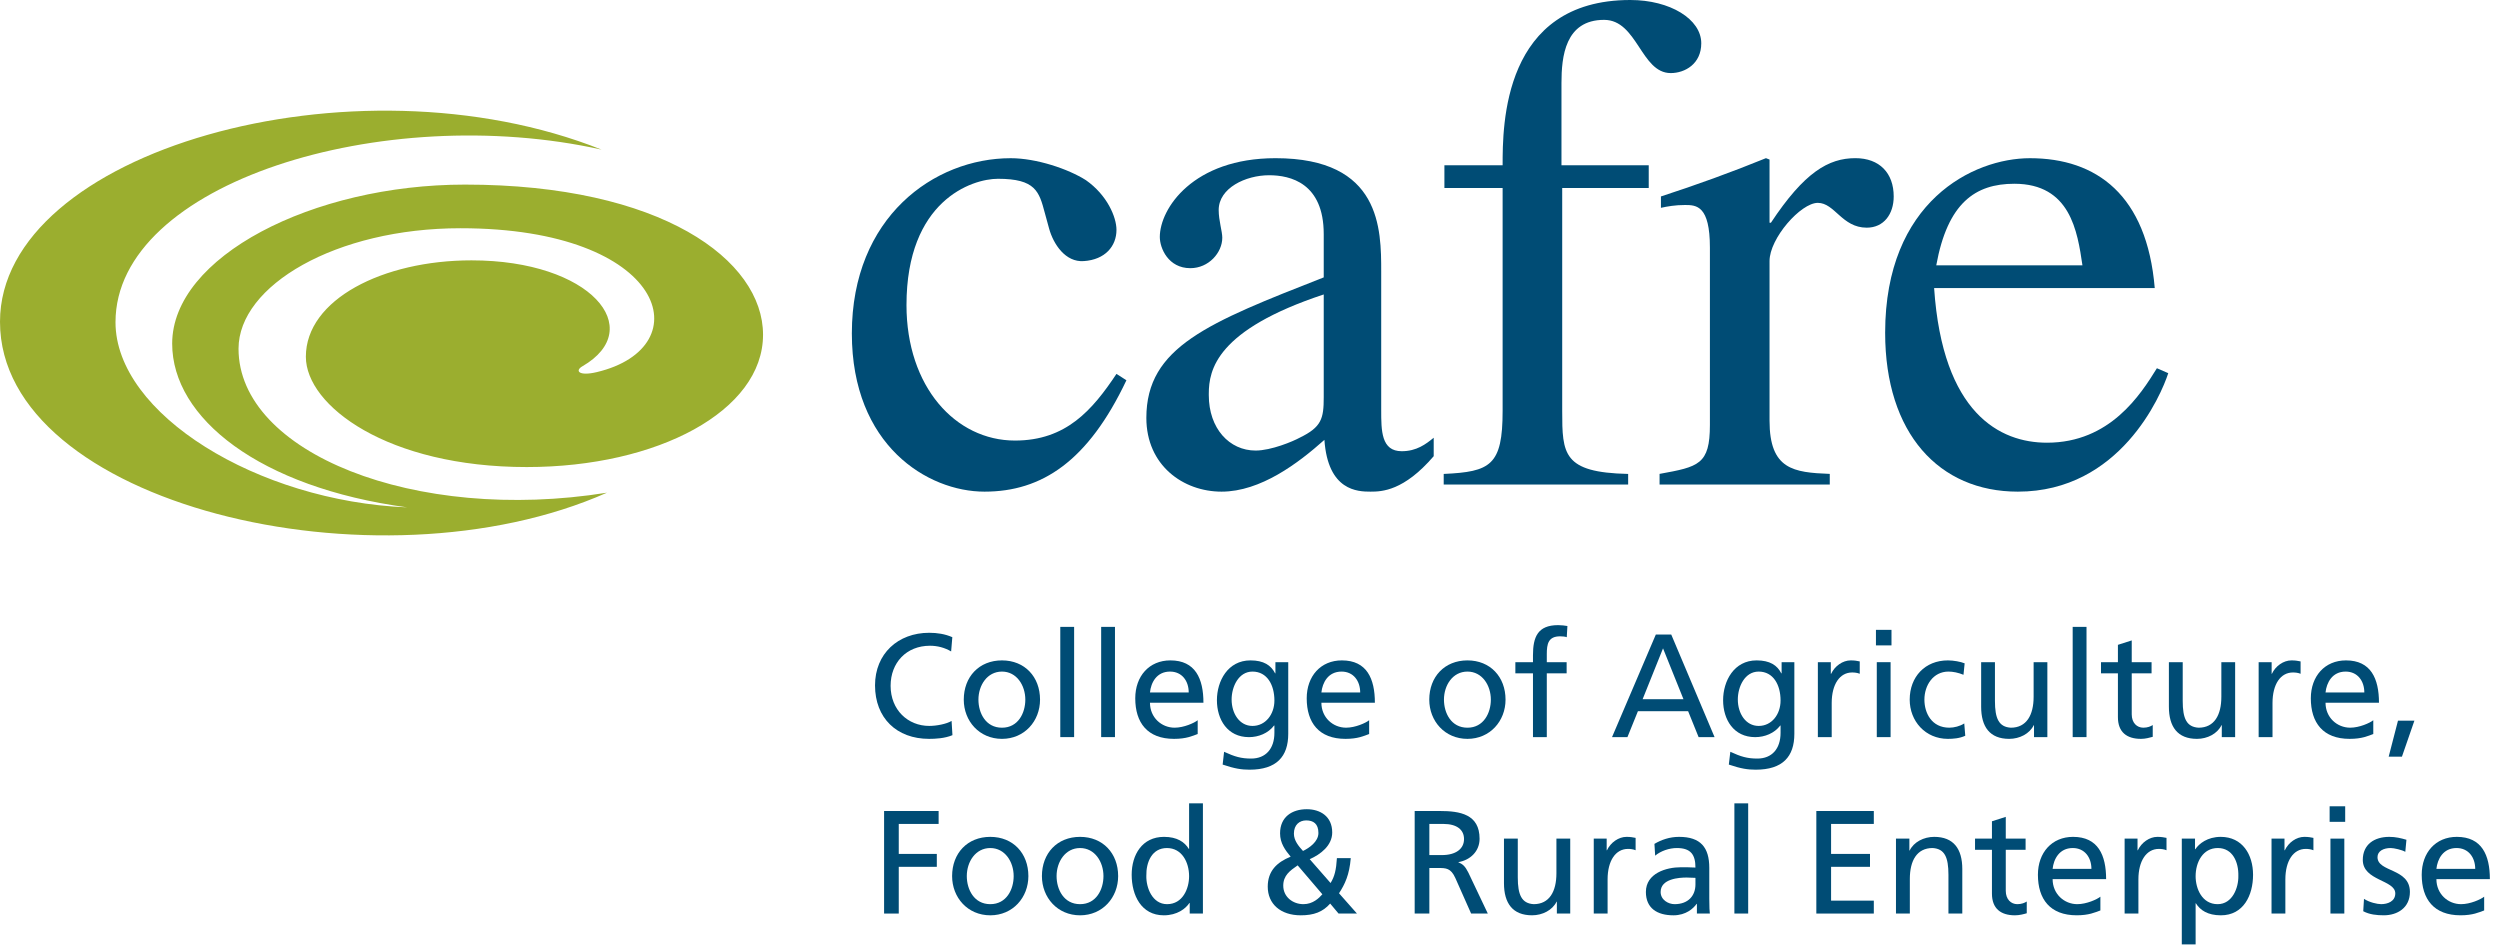
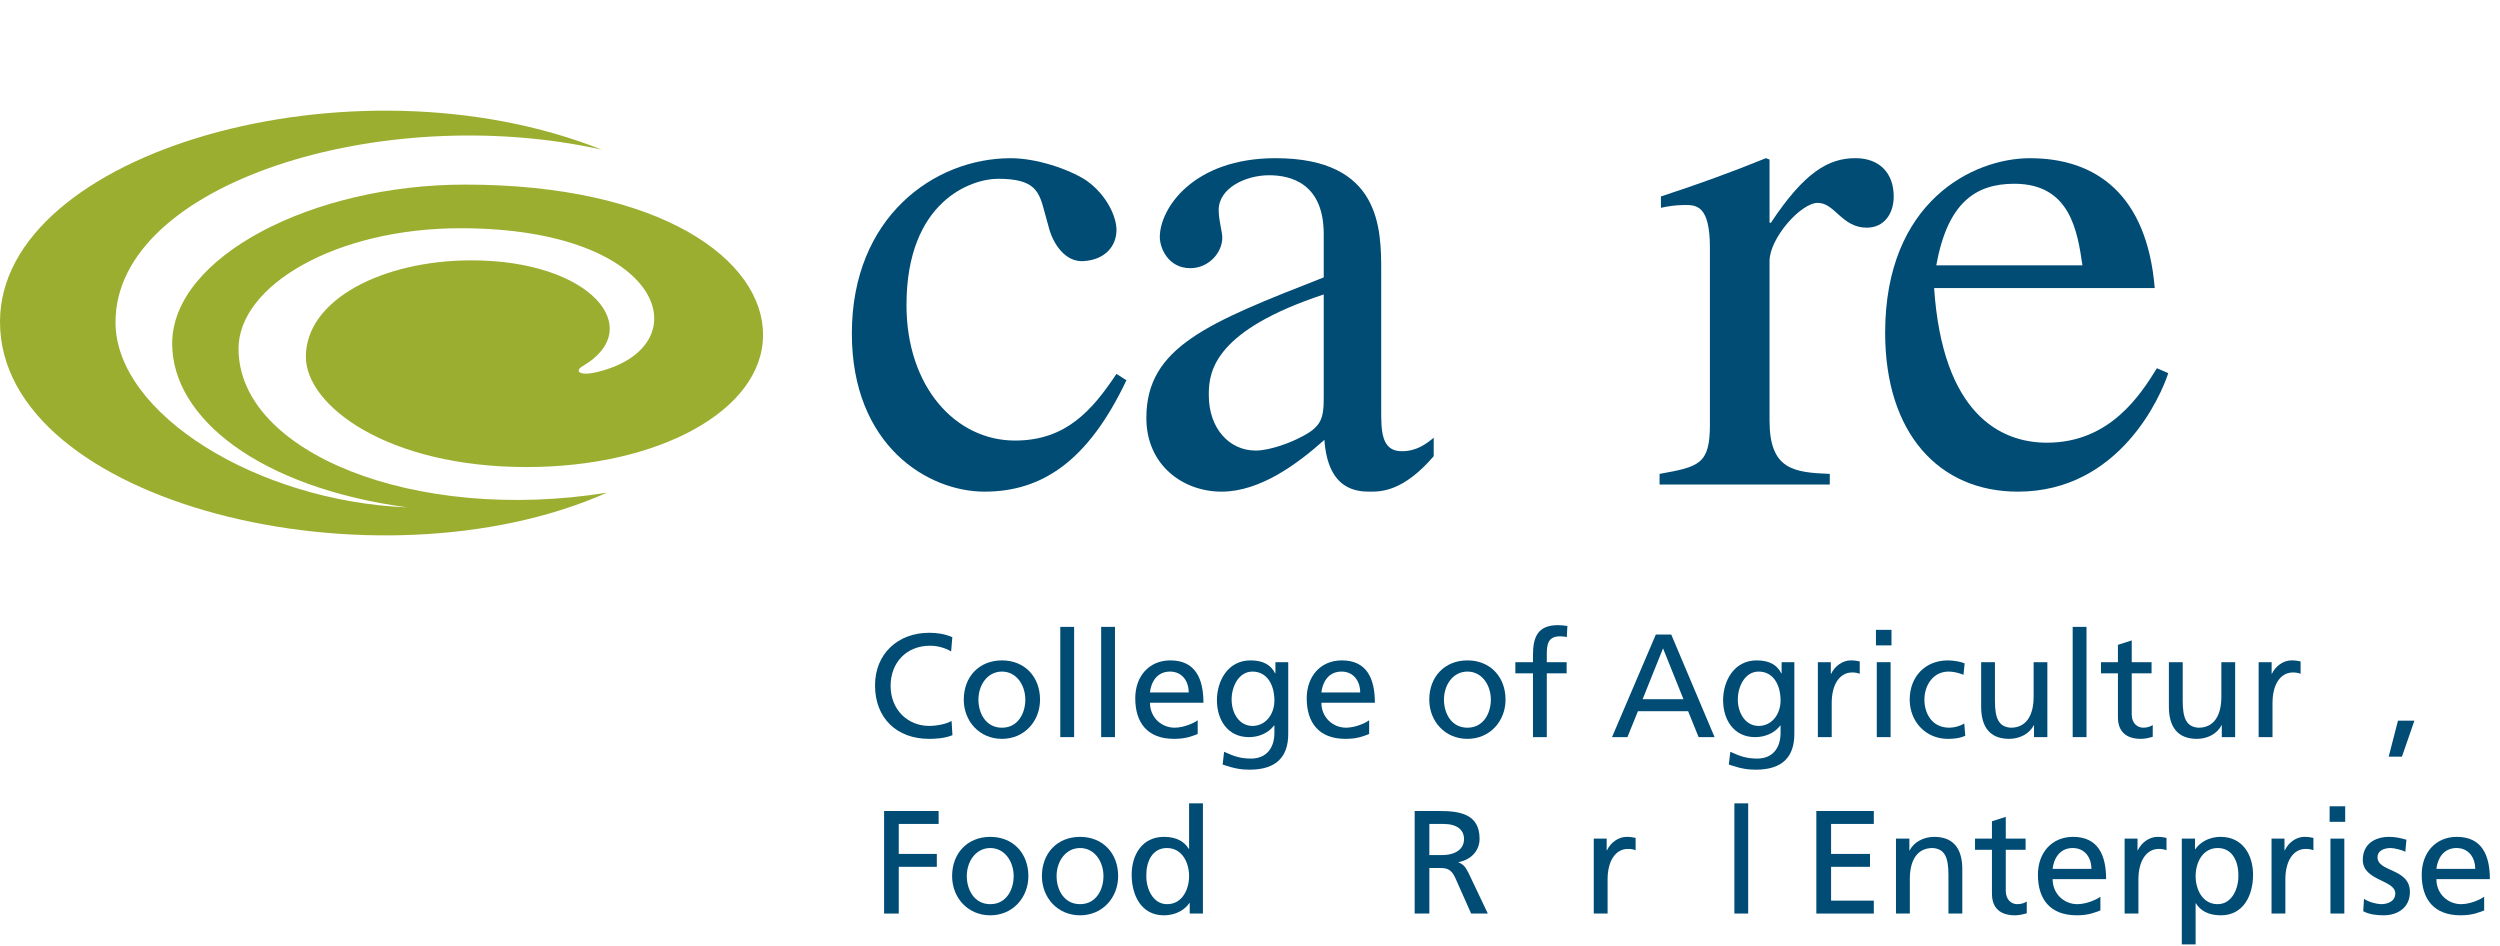
<svg xmlns="http://www.w3.org/2000/svg" width="185px" height="70px" viewBox="0 0 185 70" version="1.1">
  <title>Group 2</title>
  <desc>Created with Sketch.</desc>
  <g id="Symbols" stroke="none" stroke-width="1" fill="none" fill-rule="evenodd">
    <g id="Cafre-Logo---Colour">
      <g id="Group-2">
        <path d="M82.619,27.668 C80.834,30.347 78.892,32.601 75.11,32.601 C70.698,32.601 67.08,28.611 67.08,22.577 C67.08,14.857 71.907,13.23 73.849,13.23 C76.633,13.23 76.896,14.177 77.315,15.751 L77.631,16.905 C77.947,18.06 78.837,19.424 80.206,19.321 C81.779,19.215 82.619,18.218 82.619,17.011 C82.619,16.067 81.934,14.439 80.361,13.335 C79.048,12.497 76.688,11.707 74.794,11.707 C69.126,11.707 63.037,16.067 63.037,24.674 C63.037,32.97 68.655,36.382 72.851,36.382 C77.105,36.382 80.518,34.126 83.355,28.14 L82.619,27.668" id="Fill-1" fill="#004C75" />
        <path d="M97.956,29.4 C97.956,30.977 97.798,31.605 96.171,32.393 C95.695,32.656 94.069,33.341 92.915,33.341 C90.974,33.341 89.451,31.711 89.451,29.243 L89.451,29.137 C89.451,27.353 90.029,24.412 97.956,21.789 L97.956,29.4 Z M106.094,32.393 C105.516,32.864 104.832,33.39 103.726,33.39 C102.209,33.39 102.209,31.868 102.209,30.347 L102.209,20.107 C102.209,16.959 102.209,11.706 94.387,11.706 C88.291,11.706 85.826,15.433 85.826,17.536 C85.826,18.375 86.459,19.845 88.084,19.845 C89.451,19.845 90.449,18.69 90.449,17.59 C90.449,17.115 90.183,16.328 90.183,15.541 C90.183,13.912 92.182,12.968 93.914,12.968 C95.487,12.968 97.956,13.544 97.956,17.326 L97.956,20.527 C89.395,23.886 84.83,25.673 84.83,30.925 C84.83,34.439 87.559,36.382 90.394,36.382 C93.282,36.382 96.061,34.284 98.006,32.55 C98.268,36.329 100.475,36.382 101.419,36.382 C102.262,36.382 103.885,36.329 106.094,33.758 L106.094,32.393 L106.094,32.393 Z" id="Fill-2" fill="#004C75" />
-         <path d="M122.006,12.232 L115.549,12.232 L115.549,6.143 C115.549,4.2 115.815,1.47 118.702,1.47 C121.17,1.47 121.427,5.408 123.633,5.408 C124.687,5.408 125.894,4.727 125.894,3.203 C125.894,1.416 123.585,-1.0658141e-14 120.643,-1.0658141e-14 C111.194,-1.0658141e-14 111.194,9.291 111.194,12.232 L106.886,12.232 L106.886,13.912 L111.194,13.912 L111.194,30.399 C111.194,34.44 110.3,34.913 106.834,35.071 L106.834,35.857 L120.483,35.857 L120.483,35.071 C115.655,34.966 115.603,33.6 115.603,30.399 L115.603,13.912 L122.006,13.912 L122.006,12.232" id="Fill-3" fill="#004C75" />
        <path d="M126.533,31.443 C126.533,34.384 125.696,34.542 122.808,35.068 L122.808,35.855 L135.403,35.855 L135.403,35.068 C132.729,34.964 130.946,34.751 130.946,31.128 L130.946,19.317 C130.946,17.637 133.257,15.012 134.517,15.012 C135.775,15.012 136.302,16.848 138.138,16.848 C139.396,16.848 140.134,15.852 140.134,14.537 C140.134,12.805 139.082,11.704 137.298,11.704 C135.305,11.704 133.517,12.753 131.048,16.483 L130.946,16.483 L130.946,11.807 L130.68,11.704 C128.109,12.753 125.485,13.699 122.909,14.537 L122.909,15.379 C123.382,15.275 123.96,15.17 124.697,15.17 C125.54,15.17 126.533,15.22 126.533,18.318 L126.533,31.443" id="Fill-4" fill="#004C75" />
        <path d="M159.611,27.249 C158.408,29.191 156.148,32.76 151.474,32.76 C148.007,32.76 143.753,30.609 143.125,21.317 L159.451,21.317 C158.876,14.439 155.15,11.707 150.214,11.707 C146.015,11.707 139.501,14.909 139.501,24.623 C139.501,32.078 143.492,36.382 149.32,36.382 C156.878,36.382 159.927,29.243 160.451,27.615 L159.611,27.249 Z M143.283,19.636 C144.121,15.016 146.171,13.598 149.06,13.598 C153.205,13.598 153.73,17.115 154.101,19.636 L143.283,19.636 L143.283,19.636 Z" id="Fill-5" fill="#004C75" />
        <path d="M70.384,48.207 C69.905,47.925 69.374,47.785 68.818,47.785 C67.067,47.785 65.905,49.043 65.905,50.751 C65.905,52.534 67.186,53.718 68.762,53.718 C69.306,53.718 70.036,53.577 70.417,53.349 L70.481,54.402 C69.905,54.645 69.2,54.676 68.754,54.676 C66.35,54.676 64.752,53.132 64.752,50.717 C64.752,48.379 66.446,46.826 68.762,46.826 C69.353,46.826 69.927,46.914 70.472,47.152 L70.384,48.207" id="Fill-6" fill="#004C75" />
        <path d="M74.146,48.869 C75.832,48.869 76.963,50.087 76.963,51.774 C76.963,53.361 75.811,54.676 74.146,54.676 C72.473,54.676 71.319,53.361 71.319,51.774 C71.319,50.087 72.448,48.869 74.146,48.869 M74.146,53.85 C75.345,53.85 75.874,52.761 75.874,51.774 C75.874,50.717 75.233,49.697 74.146,49.697 C73.047,49.697 72.404,50.717 72.404,51.774 C72.404,52.761 72.937,53.85 74.146,53.85" id="Fill-7" fill="#004C75" />
        <polygon id="Fill-8" fill="#004C75" points="78.461 54.546 79.485 54.546 79.485 46.389 78.461 46.389" />
        <polygon id="Fill-9" fill="#004C75" points="81.486 54.546 82.508 54.546 82.508 46.389 81.486 46.389" />
        <path d="M88.629,54.317 C88.237,54.461 87.792,54.676 86.878,54.676 C84.911,54.676 84.009,53.481 84.009,51.676 C84.009,50.034 85.04,48.869 86.608,48.869 C88.456,48.869 89.054,50.219 89.054,52.001 L85.098,52.001 C85.098,53.1 85.955,53.849 86.923,53.849 C87.595,53.849 88.379,53.502 88.629,53.296 L88.629,54.317 Z M87.965,51.242 C87.965,50.391 87.468,49.697 86.582,49.697 C85.585,49.697 85.169,50.521 85.098,51.242 L87.965,51.242 L87.965,51.242 Z" id="Fill-10" fill="#004C75" />
        <path d="M95.33,54.305 C95.33,55.992 94.456,56.957 92.467,56.957 C91.88,56.957 91.367,56.882 90.476,56.579 L90.582,55.632 C91.367,55.992 91.837,56.134 92.586,56.134 C93.664,56.134 94.306,55.406 94.306,54.23 L94.306,53.687 L94.281,53.687 C93.848,54.264 93.129,54.548 92.424,54.548 C90.836,54.548 90.052,53.251 90.052,51.817 C90.052,50.392 90.86,48.869 92.533,48.869 C93.512,48.869 94.054,49.228 94.358,49.827 L94.381,49.827 L94.381,49.002 L95.33,49.002 L95.33,54.305 Z M94.306,51.838 C94.306,50.685 93.769,49.697 92.683,49.697 C91.654,49.697 91.14,50.818 91.14,51.762 C91.14,52.805 91.728,53.719 92.683,53.719 C93.642,53.719 94.306,52.871 94.306,51.838 L94.306,51.838 Z" id="Fill-11" fill="#004C75" />
        <path d="M101.317,54.317 C100.927,54.461 100.48,54.676 99.567,54.676 C97.6,54.676 96.697,53.481 96.697,51.676 C96.697,50.034 97.731,48.869 99.298,48.869 C101.145,48.869 101.741,50.219 101.741,52.001 L97.783,52.001 C97.783,53.1 98.643,53.849 99.611,53.849 C100.284,53.849 101.068,53.502 101.317,53.296 L101.317,54.317 Z M100.654,51.242 C100.654,50.391 100.155,49.697 99.276,49.697 C98.273,49.697 97.86,50.521 97.783,51.242 L100.654,51.242 L100.654,51.242 Z" id="Fill-12" fill="#004C75" />
        <path d="M108.592,48.869 C110.277,48.869 111.41,50.087 111.41,51.774 C111.41,53.361 110.256,54.676 108.592,54.676 C106.916,54.676 105.766,53.361 105.766,51.774 C105.766,50.087 106.895,48.869 108.592,48.869 M108.592,53.85 C109.786,53.85 110.323,52.761 110.323,51.774 C110.323,50.717 109.682,49.697 108.592,49.697 C107.492,49.697 106.853,50.717 106.853,51.774 C106.853,52.761 107.383,53.85 108.592,53.85" id="Fill-13" fill="#004C75" />
        <path d="M113.44,49.827 L112.137,49.827 L112.137,49.001 L113.44,49.001 L113.44,48.489 C113.44,47.14 113.788,46.26 115.299,46.26 C115.563,46.26 115.778,46.292 115.988,46.325 L115.941,47.153 C115.823,47.107 115.628,47.088 115.451,47.088 C114.57,47.088 114.463,47.652 114.463,48.402 L114.463,49.001 L115.931,49.001 L115.931,49.827 L114.463,49.827 L114.463,54.548 L113.44,54.548 L113.44,49.827" id="Fill-14" fill="#004C75" />
        <path d="M122.531,46.956 L123.672,46.956 L126.878,54.547 L125.697,54.547 L124.922,52.631 L121.205,52.631 L120.43,54.547 L119.29,54.547 L122.531,46.956 Z M123.064,47.978 L121.554,51.741 L124.577,51.741 L123.064,47.978 L123.064,47.978 Z" id="Fill-15" fill="#004C75" />
        <path d="M132.782,54.305 C132.782,55.992 131.917,56.957 129.923,56.957 C129.334,56.957 128.828,56.882 127.933,56.579 L128.044,55.632 C128.828,55.992 129.292,56.134 130.044,56.134 C131.124,56.134 131.762,55.406 131.762,54.23 L131.762,53.687 L131.74,53.687 C131.305,54.264 130.59,54.548 129.882,54.548 C128.294,54.548 127.51,53.251 127.51,51.817 C127.51,50.392 128.316,48.869 129.988,48.869 C130.969,48.869 131.513,49.228 131.815,49.827 L131.839,49.827 L131.839,49.002 L132.782,49.002 L132.782,54.305 Z M131.762,51.838 C131.762,50.685 131.228,49.697 130.143,49.697 C129.109,49.697 128.599,50.818 128.599,51.762 C128.599,52.805 129.187,53.719 130.143,53.719 C131.101,53.719 131.762,52.871 131.762,51.838 L131.762,51.838 Z" id="Fill-16" fill="#004C75" />
        <path d="M134.522,49.001 L135.48,49.001 L135.48,49.86 L135.504,49.86 C135.775,49.282 136.363,48.869 136.949,48.869 C137.255,48.869 137.41,48.902 137.621,48.945 L137.621,49.86 C137.439,49.782 137.232,49.763 137.056,49.763 C136.146,49.763 135.546,50.632 135.546,52.022 L135.546,54.547 L134.522,54.547 L134.522,49.001" id="Fill-17" fill="#004C75" />
        <path d="M138.82,47.759 L139.97,47.759 L139.97,46.609 L138.82,46.609 L138.82,47.759 Z M138.882,54.547 L139.904,54.547 L139.904,49.001 L138.882,49.001 L138.882,54.547 Z" id="Fill-18" fill="#004C75" />
        <path d="M145.298,49.934 C144.908,49.773 144.515,49.697 144.189,49.697 C143.05,49.697 142.406,50.717 142.406,51.774 C142.406,52.761 142.939,53.849 144.251,53.849 C144.601,53.849 145.037,53.741 145.355,53.534 L145.429,54.446 C145.005,54.644 144.515,54.676 144.144,54.676 C142.472,54.676 141.318,53.361 141.318,51.774 C141.318,50.088 142.449,48.869 144.144,48.869 C144.558,48.869 145.091,48.966 145.384,49.087 L145.298,49.934" id="Fill-19" fill="#004C75" />
        <path d="M151.505,54.548 L150.517,54.548 L150.517,53.664 L150.498,53.664 C150.191,54.296 149.453,54.676 148.679,54.676 C147.244,54.676 146.605,53.785 146.605,52.294 L146.605,49.002 L147.626,49.002 L147.626,51.871 C147.626,53.166 147.91,53.795 148.802,53.85 C149.962,53.85 150.488,52.913 150.488,51.566 L150.488,49.002 L151.505,49.002 L151.505,54.548" id="Fill-20" fill="#004C75" />
        <polygon id="Fill-21" fill="#004C75" points="153.378 54.546 154.402 54.546 154.402 46.389 153.378 46.389" />
        <path d="M159.216,49.827 L157.748,49.827 L157.748,52.861 C157.748,53.502 158.14,53.849 158.607,53.849 C158.923,53.849 159.154,53.751 159.302,53.653 L159.302,54.525 C159.072,54.588 158.761,54.676 158.435,54.676 C157.378,54.676 156.726,54.177 156.726,53.068 L156.726,49.827 L155.474,49.827 L155.474,49.001 L156.726,49.001 L156.726,47.718 L157.748,47.391 L157.748,49.001 L159.216,49.001 L159.216,49.827" id="Fill-22" fill="#004C75" />
        <path d="M165.4,54.548 L164.412,54.548 L164.412,53.664 L164.39,53.664 C164.083,54.296 163.349,54.676 162.576,54.676 C161.14,54.676 160.498,53.785 160.498,52.294 L160.498,49.002 L161.521,49.002 L161.521,51.871 C161.521,53.166 161.802,53.795 162.695,53.85 C163.859,53.85 164.38,52.913 164.38,51.566 L164.38,49.002 L165.4,49.002 L165.4,54.548" id="Fill-23" fill="#004C75" />
        <path d="M167.14,49.001 L168.101,49.001 L168.101,49.86 L168.121,49.86 C168.39,49.282 168.978,48.869 169.566,48.869 C169.871,48.869 170.023,48.902 170.244,48.945 L170.244,49.86 C170.056,49.782 169.847,49.763 169.677,49.763 C168.759,49.763 168.166,50.632 168.166,52.022 L168.166,54.547 L167.14,54.547 L167.14,49.001" id="Fill-24" fill="#004C75" />
-         <path d="M175.623,54.317 C175.234,54.461 174.785,54.676 173.873,54.676 C171.904,54.676 171.001,53.481 171.001,51.676 C171.001,50.034 172.037,48.869 173.603,48.869 C175.447,48.869 176.044,50.219 176.044,52.001 L172.089,52.001 C172.089,53.1 172.947,53.849 173.916,53.849 C174.589,53.849 175.373,53.502 175.623,53.296 L175.623,54.317 Z M174.96,51.242 C174.96,50.391 174.46,49.697 173.578,49.697 C172.58,49.697 172.166,50.521 172.089,51.242 L174.96,51.242 L174.96,51.242 Z" id="Fill-25" fill="#004C75" />
        <polyline id="Fill-26" fill="#004C75" points="177.451 53.329 178.666 53.329 177.744 55.992 176.763 55.992 177.451 53.329" />
        <polyline id="Fill-27" fill="#004C75" points="65.423 60.014 69.458 60.014 69.458 60.971 66.508 60.971 66.508 63.19 69.324 63.19 69.324 64.145 66.508 64.145 66.508 67.603 65.423 67.603 65.423 60.014" />
        <path d="M73.281,61.928 C74.97,61.928 76.1,63.145 76.1,64.83 C76.1,66.419 74.946,67.733 73.281,67.733 C71.607,67.733 70.456,66.419 70.456,64.83 C70.456,63.145 71.585,61.928 73.281,61.928 M73.281,66.908 C74.481,66.908 75.011,65.819 75.011,64.83 C75.011,63.776 74.368,62.755 73.281,62.755 C72.185,62.755 71.543,63.776 71.543,64.83 C71.543,65.819 72.079,66.908 73.281,66.908" id="Fill-28" fill="#004C75" />
        <path d="M79.925,61.928 C81.613,61.928 82.743,63.145 82.743,64.83 C82.743,66.419 81.592,67.733 79.925,67.733 C78.252,67.733 77.102,66.419 77.102,64.83 C77.102,63.145 78.229,61.928 79.925,61.928 M79.925,66.908 C81.124,66.908 81.656,65.819 81.656,64.83 C81.656,63.776 81.014,62.755 79.925,62.755 C78.83,62.755 78.187,63.776 78.187,64.83 C78.187,65.819 78.721,66.908 79.925,66.908" id="Fill-29" fill="#004C75" />
        <path d="M88.039,66.82 L88.016,66.82 C87.745,67.235 87.115,67.733 86.123,67.733 C84.451,67.733 83.744,66.246 83.744,64.733 C83.744,63.244 84.525,61.928 86.136,61.928 C87.104,61.928 87.661,62.308 87.972,62.819 L87.993,62.819 L87.993,59.448 L89.016,59.448 L89.016,67.603 L88.039,67.603 L88.039,66.82 Z M86.364,66.908 C87.517,66.908 87.993,65.764 87.993,64.841 C87.993,63.808 87.462,62.755 86.351,62.755 C85.243,62.755 84.808,63.797 84.829,64.809 C84.808,65.679 85.265,66.908 86.364,66.908 L86.364,66.908 Z" id="Fill-30" fill="#004C75" />
-         <path d="M99.956,63.504 C99.857,64.733 99.522,65.438 99.087,66.101 L100.415,67.603 L99.053,67.603 L98.433,66.864 C97.888,67.484 97.226,67.733 96.258,67.733 C94.755,67.733 93.813,66.885 93.813,65.614 C93.813,64.461 94.482,63.808 95.508,63.395 C95.104,62.907 94.725,62.396 94.725,61.667 C94.725,60.448 95.617,59.882 96.704,59.882 C97.691,59.882 98.584,60.407 98.584,61.601 C98.584,62.57 97.725,63.223 96.919,63.58 L98.462,65.343 C98.757,64.873 98.879,64.372 98.931,63.504 L99.956,63.504 Z M96.453,66.908 C97.16,66.908 97.614,66.452 97.855,66.177 L96.027,64.037 C95.455,64.428 94.961,64.786 94.961,65.538 C94.961,66.374 95.672,66.908 96.453,66.908 L96.453,66.908 Z M96.422,62.971 C96.877,62.754 97.563,62.286 97.563,61.643 C97.563,60.948 97.18,60.71 96.658,60.71 C96.161,60.71 95.749,61.035 95.749,61.689 C95.749,62.199 96.094,62.613 96.422,62.971 L96.422,62.971 Z" id="Fill-31" fill="#004C75" />
        <path d="M104.686,60.014 L106.546,60.014 C108.044,60.014 109.489,60.254 109.489,62.068 C109.489,62.993 108.806,63.644 107.926,63.796 L107.926,63.818 C108.263,63.949 108.425,64.113 108.662,64.58 L110.098,67.603 L108.863,67.603 L107.695,64.973 C107.359,64.232 107,64.232 106.425,64.232 L105.772,64.232 L105.772,67.603 L104.686,67.603 L104.686,60.014 Z M105.772,63.276 L106.699,63.276 C107.728,63.276 108.338,62.82 108.338,62.09 C108.338,61.407 107.815,60.971 106.816,60.971 L105.772,60.971 L105.772,63.276 L105.772,63.276 Z" id="Fill-32" fill="#004C75" />
-         <path d="M116.197,67.603 L115.208,67.603 L115.208,66.722 L115.189,66.722 C114.88,67.353 114.143,67.732 113.37,67.732 C111.938,67.732 111.294,66.842 111.294,65.354 L111.294,62.058 L112.316,62.058 L112.316,64.929 C112.316,66.221 112.6,66.853 113.491,66.908 C114.654,66.908 115.175,65.973 115.175,64.623 L115.175,62.058 L116.197,62.058 L116.197,67.603" id="Fill-33" fill="#004C75" />
        <path d="M117.938,62.058 L118.894,62.058 L118.894,62.918 L118.917,62.918 C119.189,62.341 119.777,61.928 120.363,61.928 C120.667,61.928 120.819,61.962 121.035,62.003 L121.035,62.918 C120.854,62.842 120.646,62.819 120.473,62.819 C119.557,62.819 118.962,63.69 118.962,65.08 L118.962,67.603 L117.938,67.603 L117.938,62.058" id="Fill-34" fill="#004C75" />
-         <path d="M122.428,62.447 C122.939,62.144 123.55,61.928 124.255,61.928 C125.845,61.928 126.487,62.709 126.487,64.221 L126.487,66.515 C126.487,67.146 126.508,67.441 126.528,67.603 L125.571,67.603 L125.571,66.885 L125.55,66.885 C125.312,67.223 124.766,67.733 123.832,67.733 C122.635,67.733 121.796,67.212 121.796,66.005 C121.796,64.615 123.318,64.177 124.373,64.177 C124.777,64.177 125.061,64.177 125.463,64.199 C125.463,63.244 125.115,62.755 124.091,62.755 C123.519,62.755 122.895,62.971 122.482,63.319 L122.428,62.447 Z M125.463,64.961 C125.245,64.961 125.028,64.938 124.81,64.938 C124.255,64.938 122.887,65.025 122.887,66.005 C122.887,66.591 123.453,66.908 123.92,66.908 C124.933,66.908 125.463,66.277 125.463,65.45 L125.463,64.961 L125.463,64.961 Z" id="Fill-35" fill="#004C75" />
        <polygon id="Fill-36" fill="#004C75" points="128.345 67.602 129.365 67.602 129.365 59.448 128.345 59.448" />
        <polyline id="Fill-37" fill="#004C75" points="134.409 60.014 138.662 60.014 138.662 60.971 135.5 60.971 135.5 63.19 138.38 63.19 138.38 64.145 135.5 64.145 135.5 66.647 138.662 66.647 138.662 67.603 134.409 67.603 134.409 60.014" />
        <path d="M140.302,62.058 L141.294,62.058 L141.294,62.937 L141.316,62.937 C141.619,62.308 142.359,61.928 143.132,61.928 C144.566,61.928 145.21,62.819 145.21,64.309 L145.21,67.603 L144.185,67.603 L144.185,64.733 C144.185,63.438 143.904,62.808 143.013,62.754 C141.849,62.754 141.328,63.69 141.328,65.037 L141.328,67.603 L140.302,67.603 L140.302,62.058" id="Fill-38" fill="#004C75" />
        <path d="M149.894,62.884 L148.427,62.884 L148.427,65.918 C148.427,66.558 148.818,66.908 149.283,66.908 C149.597,66.908 149.828,66.81 149.98,66.712 L149.98,67.581 C149.755,67.647 149.439,67.733 149.109,67.733 C148.058,67.733 147.404,67.234 147.404,66.126 L147.404,62.884 L146.152,62.884 L146.152,62.058 L147.404,62.058 L147.404,60.775 L148.427,60.447 L148.427,62.058 L149.894,62.058 L149.894,62.884" id="Fill-39" fill="#004C75" />
        <path d="M155.429,67.373 C155.037,67.515 154.589,67.732 153.677,67.732 C151.708,67.732 150.806,66.538 150.806,64.733 C150.806,63.09 151.841,61.928 153.406,61.928 C155.257,61.928 155.853,63.276 155.853,65.058 L151.894,65.058 C151.894,66.157 152.755,66.908 153.72,66.908 C154.398,66.908 155.179,66.558 155.429,66.354 L155.429,67.373 Z M154.765,64.296 C154.765,63.449 154.265,62.754 153.384,62.754 C152.386,62.754 151.97,63.58 151.894,64.296 L154.765,64.296 L154.765,64.296 Z" id="Fill-40" fill="#004C75" />
        <path d="M157.222,62.058 L158.177,62.058 L158.177,62.918 L158.201,62.918 C158.474,62.341 159.06,61.928 159.644,61.928 C159.953,61.928 160.105,61.962 160.322,62.003 L160.322,62.918 C160.136,62.842 159.929,62.819 159.755,62.819 C158.843,62.819 158.242,63.69 158.242,65.08 L158.242,67.603 L157.222,67.603 L157.222,62.058" id="Fill-41" fill="#004C75" />
        <path d="M161.453,62.058 L162.431,62.058 L162.431,62.842 L162.455,62.842 C162.726,62.429 163.357,61.928 164.332,61.928 C165.943,61.928 166.726,63.244 166.726,64.733 C166.726,66.254 166.019,67.733 164.345,67.733 C163.367,67.733 162.812,67.353 162.494,66.842 L162.476,66.842 L162.476,69.886 L161.453,69.886 L161.453,62.058 Z M164.117,62.754 C163.007,62.754 162.476,63.808 162.476,64.841 C162.476,65.764 162.953,66.908 164.103,66.908 C165.205,66.908 165.66,65.679 165.638,64.808 C165.66,63.808 165.226,62.754 164.117,62.754 L164.117,62.754 Z" id="Fill-42" fill="#004C75" />
        <path d="M168.093,62.058 L169.052,62.058 L169.052,62.918 L169.078,62.918 C169.349,62.341 169.933,61.928 170.519,61.928 C170.826,61.928 170.98,61.962 171.193,62.003 L171.193,62.918 C171.005,62.842 170.802,62.819 170.626,62.819 C169.714,62.819 169.117,63.69 169.117,65.08 L169.117,67.603 L168.093,67.603 L168.093,62.058" id="Fill-43" fill="#004C75" />
        <path d="M172.392,60.816 L173.544,60.816 L173.544,59.665 L172.392,59.665 L172.392,60.816 Z M172.453,67.602 L173.48,67.602 L173.48,62.058 L172.453,62.058 L172.453,67.602 Z" id="Fill-44" fill="#004C75" />
        <path d="M174.935,66.515 C175.335,66.776 175.91,66.907 176.207,66.907 C176.673,66.907 177.251,66.712 177.251,66.112 C177.251,65.102 174.847,65.19 174.847,63.634 C174.847,62.483 175.705,61.928 176.806,61.928 C177.285,61.928 177.673,62.025 178.076,62.143 L177.992,63.036 C177.761,62.894 177.152,62.754 176.912,62.754 C176.39,62.754 175.935,62.971 175.935,63.429 C175.935,64.558 178.333,64.232 178.333,66.004 C178.333,67.189 177.392,67.732 176.402,67.732 C175.878,67.732 175.349,67.679 174.88,67.431 L174.935,66.515" id="Fill-45" fill="#004C75" />
        <path d="M183.828,67.373 C183.437,67.515 182.994,67.732 182.078,67.732 C180.111,67.732 179.207,66.538 179.207,64.733 C179.207,63.09 180.24,61.928 181.804,61.928 C183.654,61.928 184.251,63.276 184.251,65.058 L180.294,65.058 C180.294,66.157 181.154,66.908 182.121,66.908 C182.794,66.908 183.576,66.558 183.828,66.354 L183.828,67.373 Z M183.166,64.296 C183.166,63.449 182.666,62.754 181.785,62.754 C180.783,62.754 180.371,63.58 180.294,64.296 L183.166,64.296 L183.166,64.296 Z" id="Fill-46" fill="#004C75" />
        <path d="M34.08,16.889 C24.855,16.889 17.651,21.133 17.651,25.804 C17.651,33.487 30.682,38.744 44.916,36.459 C27.844,44.03 -4.26325641e-14,37.282 -4.26325641e-14,23.81 C-4.26325641e-14,11.215 26.155,3.759 44.515,11.072 C28.338,7.468 8.547,13.541 8.547,23.845 C8.547,30.634 19.078,37.098 30.129,37.545 C19.2,36.066 12.741,30.936 12.741,25.428 C12.741,19.019 23.104,13.66 34.409,13.66 C48.955,13.66 56.465,19.246 56.465,24.77 C56.465,30.405 48.667,34.562 38.979,34.562 C28.679,34.562 22.634,30.025 22.634,26.398 C22.634,22.169 28.325,19.266 34.892,19.266 C43.722,19.266 47.91,24.324 43.097,27.105 C42.524,27.436 42.833,27.852 44.156,27.538 C51.923,25.697 49.342,16.889 34.08,16.889 Z" id="Fill-47" fill="#9BAE2F" />
      </g>
    </g>
  </g>
</svg>